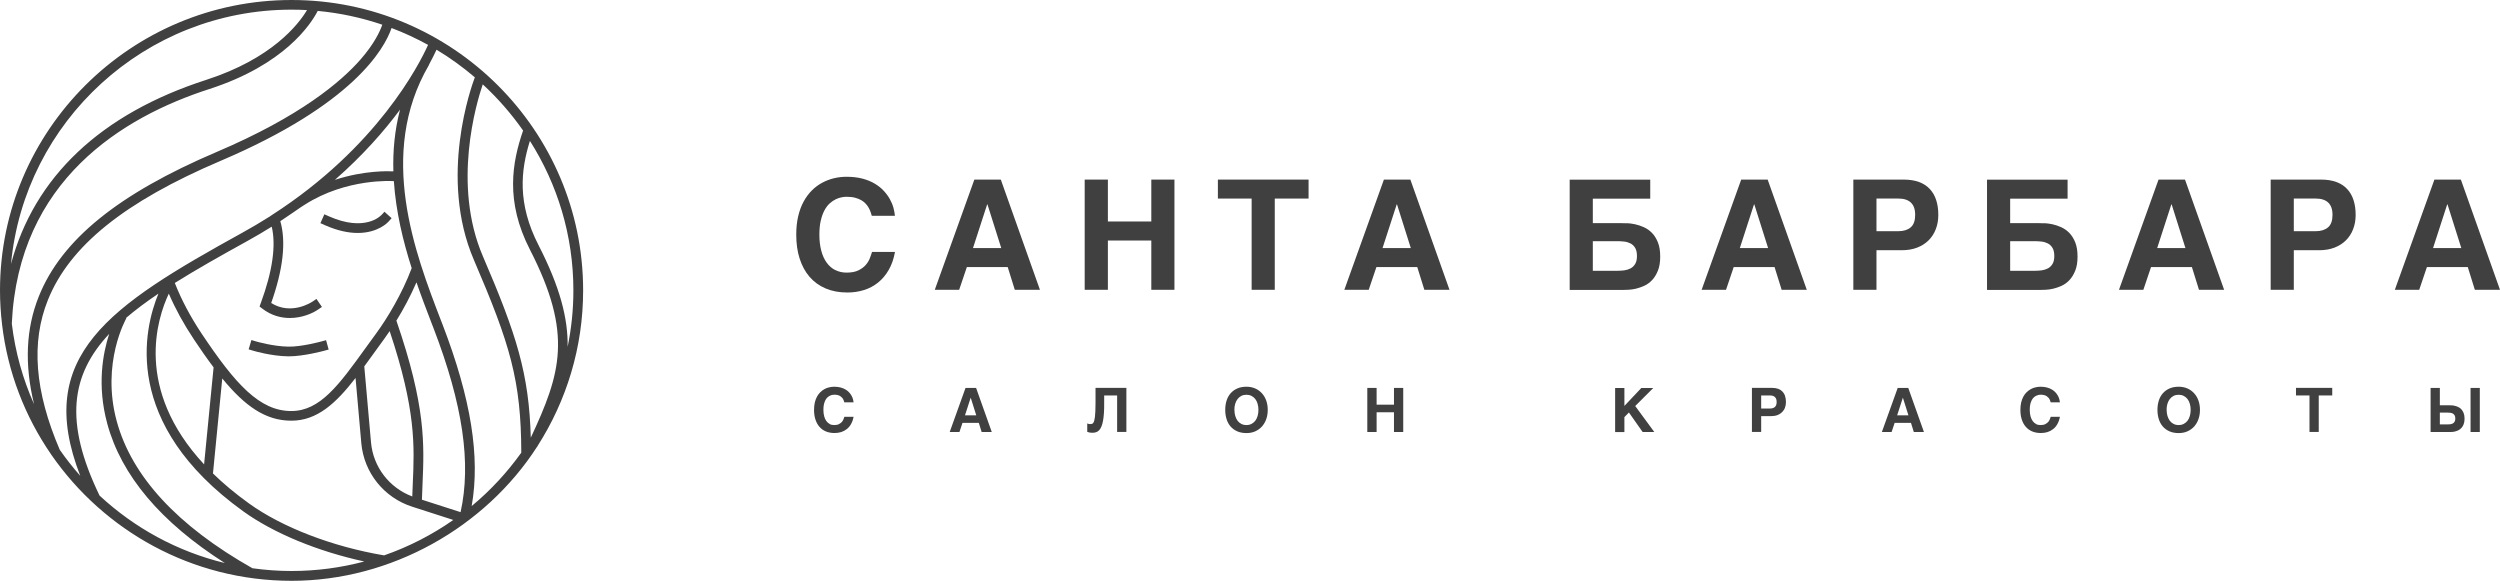
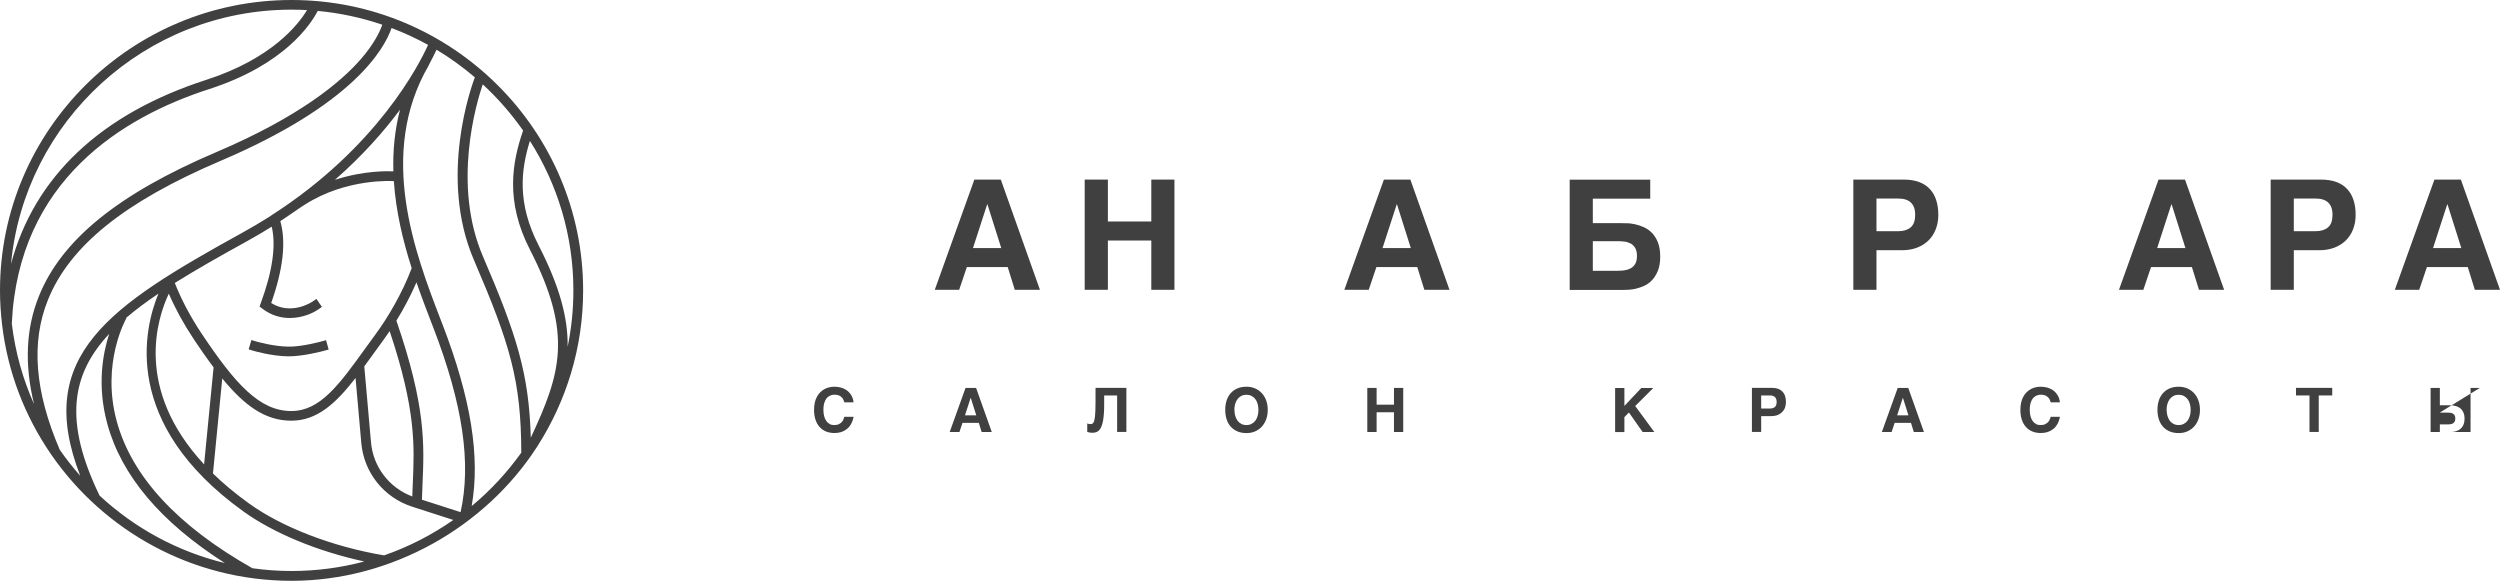
<svg xmlns="http://www.w3.org/2000/svg" width="297" height="69" viewBox="0 0 297 69" fill="none">
  <path d="M98.558 50.374C98.713 50.458 98.894 50.497 99.095 50.497C99.328 50.497 99.515 50.465 99.664 50.387C99.806 50.316 99.923 50.226 100.013 50.13C100.097 50.026 100.168 49.917 100.207 49.808C100.252 49.698 100.285 49.595 100.311 49.518H101.404C101.345 49.846 101.242 50.13 101.106 50.374C100.97 50.619 100.802 50.819 100.602 50.973C100.401 51.134 100.181 51.25 99.936 51.328C99.69 51.405 99.425 51.443 99.147 51.443C98.759 51.443 98.409 51.379 98.106 51.25C97.802 51.121 97.549 50.935 97.343 50.696C97.135 50.458 96.98 50.168 96.87 49.827C96.76 49.486 96.709 49.112 96.709 48.693C96.709 48.371 96.741 48.075 96.799 47.818C96.864 47.553 96.948 47.322 97.058 47.122C97.168 46.916 97.297 46.742 97.452 46.594C97.601 46.446 97.769 46.323 97.944 46.227C98.118 46.13 98.306 46.059 98.507 46.014C98.701 45.969 98.901 45.943 99.101 45.943C99.386 45.943 99.645 45.976 99.865 46.033C100.084 46.092 100.278 46.175 100.446 46.272C100.615 46.368 100.757 46.484 100.873 46.613C100.99 46.742 101.087 46.871 101.164 47.013C101.242 47.148 101.294 47.283 101.332 47.425C101.371 47.56 101.391 47.689 101.404 47.798H100.304C100.291 47.747 100.272 47.689 100.252 47.624C100.233 47.56 100.201 47.495 100.168 47.425C100.13 47.36 100.084 47.289 100.026 47.231C99.968 47.167 99.897 47.109 99.819 47.057C99.742 47.006 99.638 46.967 99.522 46.935C99.405 46.903 99.269 46.89 99.108 46.89C99.043 46.89 98.966 46.897 98.869 46.916C98.778 46.935 98.688 46.967 98.591 47.013C98.493 47.057 98.403 47.122 98.306 47.206C98.216 47.289 98.131 47.399 98.06 47.534C97.989 47.669 97.931 47.83 97.886 48.017C97.84 48.21 97.821 48.436 97.821 48.693C97.821 48.977 97.853 49.228 97.912 49.453C97.97 49.679 98.06 49.865 98.17 50.02C98.28 50.175 98.416 50.291 98.578 50.374H98.558Z" fill="#404040" />
  <path d="M117.816 51.322H116.62L116.283 50.239H114.343L113.981 51.322H112.824L114.705 46.085H115.96L117.822 51.322H117.816ZM115.979 49.338L115.326 47.264H115.313L114.641 49.338H115.986H115.979Z" fill="#404040" />
  <path d="M130.141 46.079H133.814V51.315H132.715V46.98H131.176V47.773C131.176 48.249 131.176 48.674 131.15 49.035C131.124 49.402 131.092 49.718 131.04 49.988C130.988 50.258 130.93 50.484 130.853 50.664C130.775 50.845 130.691 50.993 130.587 51.102C130.484 51.212 130.368 51.289 130.238 51.34C130.109 51.386 129.96 51.411 129.805 51.411C129.676 51.411 129.559 51.405 129.462 51.386C129.365 51.373 129.268 51.34 129.165 51.302V50.304C129.165 50.304 129.229 50.336 129.268 50.342C129.307 50.355 129.339 50.361 129.378 50.368C129.417 50.368 129.449 50.381 129.475 50.381C129.508 50.381 129.527 50.381 129.546 50.381C129.611 50.381 129.669 50.374 129.727 50.355C129.786 50.336 129.831 50.297 129.876 50.239C129.921 50.181 129.96 50.097 129.993 49.982C130.025 49.872 130.051 49.724 130.077 49.537C130.102 49.35 130.115 49.125 130.128 48.848C130.141 48.578 130.148 48.249 130.148 47.869V46.072L130.141 46.079Z" fill="#404040" />
  <path d="M146.974 51.237C146.657 51.096 146.392 50.902 146.185 50.658C145.978 50.413 145.816 50.123 145.713 49.782C145.609 49.447 145.558 49.086 145.558 48.693C145.558 48.3 145.609 47.94 145.713 47.605C145.816 47.27 145.978 46.98 146.185 46.736C146.398 46.491 146.657 46.298 146.974 46.156C147.291 46.014 147.659 45.943 148.08 45.943C148.468 45.943 148.817 46.014 149.134 46.156C149.451 46.298 149.709 46.491 149.929 46.736C150.149 46.98 150.317 47.27 150.434 47.605C150.55 47.94 150.608 48.3 150.608 48.693C150.608 49.086 150.55 49.447 150.434 49.782C150.317 50.117 150.149 50.407 149.929 50.658C149.709 50.902 149.444 51.096 149.134 51.237C148.823 51.379 148.468 51.45 148.08 51.45C147.659 51.45 147.291 51.379 146.974 51.237ZM146.651 48.693C146.651 48.957 146.683 49.196 146.748 49.415C146.812 49.634 146.909 49.827 147.026 49.988C147.149 50.149 147.297 50.271 147.472 50.361C147.646 50.452 147.847 50.497 148.073 50.497C148.3 50.497 148.5 50.452 148.675 50.361C148.849 50.271 148.998 50.149 149.127 49.988C149.25 49.827 149.341 49.64 149.405 49.415C149.47 49.196 149.502 48.957 149.502 48.693C149.502 48.429 149.47 48.191 149.405 47.972C149.341 47.753 149.25 47.56 149.127 47.405C149.004 47.244 148.856 47.122 148.675 47.032C148.5 46.942 148.3 46.897 148.073 46.897C147.847 46.897 147.646 46.942 147.472 47.032C147.297 47.122 147.149 47.244 147.026 47.405C146.903 47.566 146.806 47.753 146.741 47.972C146.676 48.191 146.644 48.429 146.644 48.693H146.651Z" fill="#404040" />
  <path d="M165.604 51.322V48.977H163.541V51.322H162.436V46.085H163.541V48.075H165.604V46.085H166.704V51.322H165.604Z" fill="#404040" />
  <path d="M196.534 51.321H195.144L193.514 49.002L192.978 49.55V51.327H191.878V46.091H192.978V48.223L194.989 46.091H196.411L194.264 48.236L196.534 51.327V51.321Z" fill="#404040" />
  <path d="M211.162 49.312C210.948 49.395 210.703 49.434 210.431 49.434H209.228V51.315H208.129V46.079H210.522C210.8 46.079 211.045 46.117 211.252 46.194C211.459 46.272 211.627 46.381 211.763 46.523C211.899 46.671 212.003 46.845 212.067 47.051C212.132 47.257 212.171 47.495 212.171 47.76C212.171 48.004 212.132 48.23 212.054 48.436C211.977 48.642 211.86 48.816 211.712 48.964C211.563 49.112 211.382 49.228 211.168 49.312H211.162ZM209.228 48.532H210.269C210.515 48.532 210.709 48.474 210.851 48.352C210.994 48.23 211.065 48.03 211.065 47.76C211.065 47.624 211.045 47.502 211.013 47.405C210.974 47.309 210.923 47.225 210.858 47.167C210.793 47.103 210.709 47.057 210.606 47.025C210.509 46.993 210.392 46.98 210.269 46.98H209.228V48.532Z" fill="#404040" />
  <path d="M228.557 51.322H227.361L227.025 50.239H225.085L224.722 51.322H223.565L225.447 46.085H226.701L228.564 51.322H228.557ZM226.721 49.338L226.068 47.264H226.055L225.382 49.338H226.727H226.721Z" fill="#404040" />
  <path d="M241.872 50.374C242.027 50.458 242.208 50.497 242.409 50.497C242.641 50.497 242.829 50.465 242.978 50.387C243.12 50.316 243.236 50.226 243.327 50.13C243.411 50.026 243.482 49.917 243.521 49.808C243.566 49.698 243.599 49.595 243.624 49.518H244.717C244.659 49.846 244.556 50.13 244.42 50.374C244.284 50.619 244.116 50.819 243.915 50.973C243.715 51.134 243.495 51.25 243.249 51.328C243.004 51.405 242.738 51.443 242.46 51.443C242.072 51.443 241.723 51.379 241.419 51.25C241.115 51.121 240.863 50.935 240.656 50.696C240.449 50.458 240.294 50.168 240.184 49.827C240.074 49.486 240.022 49.112 240.022 48.693C240.022 48.371 240.055 48.075 240.113 47.818C240.178 47.553 240.262 47.322 240.372 47.122C240.482 46.916 240.611 46.742 240.766 46.594C240.915 46.446 241.083 46.323 241.258 46.227C241.432 46.13 241.62 46.059 241.82 46.014C242.014 45.969 242.215 45.943 242.415 45.943C242.7 45.943 242.958 45.976 243.178 46.033C243.398 46.092 243.592 46.175 243.76 46.272C243.928 46.368 244.071 46.484 244.187 46.613C244.303 46.742 244.4 46.871 244.478 47.013C244.556 47.148 244.607 47.283 244.646 47.425C244.685 47.56 244.704 47.689 244.717 47.798H243.618C243.605 47.747 243.586 47.689 243.566 47.624C243.547 47.56 243.514 47.495 243.482 47.425C243.443 47.36 243.398 47.289 243.34 47.231C243.282 47.167 243.211 47.109 243.133 47.057C243.055 47.006 242.952 46.967 242.835 46.935C242.719 46.903 242.583 46.89 242.422 46.89C242.357 46.89 242.279 46.897 242.182 46.916C242.092 46.935 242.001 46.967 241.904 47.013C241.807 47.057 241.717 47.122 241.62 47.206C241.529 47.289 241.445 47.399 241.374 47.534C241.303 47.669 241.245 47.83 241.199 48.017C241.154 48.21 241.135 48.436 241.135 48.693C241.135 48.977 241.167 49.228 241.225 49.453C241.283 49.679 241.374 49.865 241.484 50.02C241.594 50.175 241.73 50.291 241.891 50.374H241.872Z" fill="#404040" />
  <path d="M257.722 51.237C257.405 51.096 257.14 50.902 256.933 50.658C256.726 50.413 256.564 50.123 256.461 49.782C256.357 49.447 256.305 49.086 256.305 48.693C256.305 48.3 256.357 47.94 256.461 47.605C256.564 47.27 256.726 46.98 256.933 46.736C257.146 46.491 257.405 46.298 257.722 46.156C258.039 46.014 258.407 45.943 258.827 45.943C259.215 45.943 259.565 46.014 259.882 46.156C260.198 46.298 260.457 46.491 260.677 46.736C260.897 46.98 261.065 47.27 261.181 47.605C261.298 47.94 261.356 48.3 261.356 48.693C261.356 49.086 261.298 49.447 261.181 49.782C261.065 50.117 260.897 50.407 260.677 50.658C260.457 50.902 260.192 51.096 259.882 51.237C259.571 51.379 259.215 51.45 258.827 51.45C258.407 51.45 258.039 51.379 257.722 51.237ZM257.398 48.693C257.398 48.957 257.431 49.196 257.495 49.415C257.56 49.634 257.657 49.827 257.773 49.988C257.896 50.149 258.045 50.271 258.22 50.361C258.394 50.452 258.595 50.497 258.821 50.497C259.047 50.497 259.248 50.452 259.422 50.361C259.597 50.271 259.746 50.149 259.875 49.988C259.998 49.827 260.088 49.64 260.153 49.415C260.218 49.196 260.25 48.957 260.25 48.693C260.25 48.429 260.218 48.191 260.153 47.972C260.088 47.753 259.998 47.56 259.875 47.405C259.752 47.244 259.603 47.122 259.422 47.032C259.248 46.942 259.047 46.897 258.821 46.897C258.595 46.897 258.394 46.942 258.22 47.032C258.045 47.122 257.896 47.244 257.773 47.405C257.651 47.566 257.554 47.753 257.489 47.972C257.424 48.191 257.392 48.429 257.392 48.693H257.398Z" fill="#404040" />
  <path d="M272.763 46.079H277.07V46.98H275.466V51.315H274.367V46.98H272.763V46.079Z" fill="#404040" />
-   <path d="M289.854 48.146H290.902C290.98 48.146 291.083 48.146 291.206 48.153C291.329 48.153 291.458 48.172 291.6 48.204C291.743 48.236 291.885 48.282 292.021 48.346C292.157 48.41 292.292 48.501 292.402 48.617C292.512 48.732 292.609 48.887 292.68 49.067C292.752 49.248 292.79 49.473 292.79 49.737C292.79 50.001 292.752 50.22 292.68 50.407C292.609 50.594 292.519 50.735 292.409 50.851C292.299 50.967 292.176 51.057 292.04 51.122C291.904 51.186 291.775 51.231 291.646 51.264C291.516 51.296 291.4 51.309 291.297 51.315C291.193 51.315 291.109 51.322 291.064 51.322H288.755V46.085H289.854V48.146ZM289.854 49.009V50.42H290.786C290.889 50.42 290.986 50.413 291.096 50.401C291.2 50.388 291.303 50.355 291.387 50.31C291.478 50.265 291.549 50.194 291.607 50.098C291.665 50.001 291.691 49.879 291.691 49.724C291.691 49.57 291.665 49.434 291.607 49.338C291.549 49.241 291.478 49.177 291.387 49.125C291.297 49.08 291.193 49.048 291.083 49.035C290.973 49.022 290.857 49.016 290.74 49.016H289.854V49.009ZM294.601 46.085V51.322H293.502V46.085H294.601Z" fill="#404040" />
-   <path d="M99.231 32.077C99.625 32.283 100.071 32.386 100.576 32.386C101.151 32.386 101.623 32.296 101.985 32.116C102.348 31.936 102.639 31.723 102.858 31.466C103.078 31.208 103.24 30.944 103.343 30.66C103.453 30.384 103.531 30.139 103.596 29.933H106.325C106.176 30.751 105.93 31.466 105.581 32.065C105.232 32.67 104.811 33.166 104.32 33.565C103.822 33.964 103.272 34.261 102.652 34.454C102.037 34.647 101.378 34.75 100.679 34.75C99.703 34.75 98.836 34.589 98.08 34.267C97.323 33.945 96.689 33.481 96.172 32.882C95.655 32.283 95.267 31.562 94.995 30.712C94.723 29.868 94.594 28.922 94.594 27.872C94.594 27.067 94.672 26.333 94.827 25.682C94.982 25.032 95.195 24.446 95.474 23.943C95.752 23.434 96.075 22.997 96.45 22.623C96.825 22.249 97.233 21.947 97.679 21.708C98.125 21.47 98.591 21.29 99.082 21.174C99.573 21.058 100.065 21 100.569 21C101.287 21 101.921 21.077 102.477 21.225C103.033 21.373 103.518 21.573 103.932 21.824C104.352 22.076 104.708 22.359 104.999 22.681C105.296 23.003 105.536 23.331 105.723 23.673C105.911 24.014 106.053 24.355 106.144 24.697C106.234 25.038 106.292 25.354 106.318 25.637H103.57C103.537 25.515 103.492 25.367 103.434 25.206C103.382 25.044 103.305 24.877 103.214 24.71C103.124 24.542 103.007 24.381 102.865 24.22C102.723 24.059 102.548 23.918 102.341 23.795C102.134 23.673 101.882 23.57 101.591 23.492C101.3 23.415 100.957 23.377 100.563 23.377C100.395 23.377 100.201 23.396 99.974 23.441C99.748 23.486 99.515 23.563 99.276 23.679C99.037 23.795 98.804 23.956 98.571 24.162C98.338 24.368 98.131 24.645 97.95 24.98C97.769 25.315 97.621 25.721 97.511 26.197C97.394 26.674 97.342 27.234 97.342 27.891C97.342 28.6 97.42 29.231 97.569 29.791C97.718 30.351 97.931 30.822 98.215 31.208C98.493 31.594 98.836 31.891 99.237 32.09L99.231 32.077Z" fill="#404040" />
+   <path d="M289.854 48.146H290.902C290.98 48.146 291.083 48.146 291.206 48.153C291.329 48.153 291.458 48.172 291.6 48.204C291.743 48.236 291.885 48.282 292.021 48.346C292.157 48.41 292.292 48.501 292.402 48.617C292.512 48.732 292.609 48.887 292.68 49.067C292.752 49.248 292.79 49.473 292.79 49.737C292.79 50.001 292.752 50.22 292.68 50.407C292.609 50.594 292.519 50.735 292.409 50.851C292.299 50.967 292.176 51.057 292.04 51.122C291.904 51.186 291.775 51.231 291.646 51.264C291.516 51.296 291.4 51.309 291.297 51.315C291.193 51.315 291.109 51.322 291.064 51.322H288.755V46.085H289.854V48.146ZM289.854 49.009V50.42H290.786C290.889 50.42 290.986 50.413 291.096 50.401C291.2 50.388 291.303 50.355 291.387 50.31C291.478 50.265 291.549 50.194 291.607 50.098C291.665 50.001 291.691 49.879 291.691 49.724C291.691 49.57 291.665 49.434 291.607 49.338C291.549 49.241 291.478 49.177 291.387 49.125C291.297 49.08 291.193 49.048 291.083 49.035C290.973 49.022 290.857 49.016 290.74 49.016H289.854V49.009ZV51.322H293.502V46.085H294.601Z" fill="#404040" />
  <path d="M123.545 34.428H120.558L119.717 31.73H114.861L113.949 34.428H111.052L115.753 21.335H118.896L123.545 34.428ZM118.948 29.469L117.311 24.285H117.273L115.591 29.469H118.948Z" fill="#404040" />
  <path d="M136.776 34.428V28.574H131.616V34.428H128.861V21.335H131.616V26.313H136.776V21.335H139.524V34.428H136.776Z" fill="#404040" />
-   <path d="M144.691 21.335H155.458V23.589H151.442V34.428H148.694V23.589H144.685V21.335H144.691Z" fill="#404040" />
  <path d="M172.2 34.428H169.213L168.372 31.73H163.516L162.604 34.428H159.707L164.408 21.335H167.551L172.2 34.428ZM167.603 29.469L165.966 24.285H165.928L164.246 29.469H167.603Z" fill="#404040" />
  <path d="M193.256 26.513C193.566 26.526 193.896 26.565 194.245 26.642C194.594 26.719 194.943 26.835 195.299 26.996C195.655 27.157 195.972 27.383 196.263 27.679C196.547 27.975 196.78 28.349 196.961 28.8C197.142 29.257 197.233 29.811 197.233 30.481C197.233 31.15 197.142 31.698 196.961 32.149C196.78 32.599 196.554 32.973 196.276 33.269C195.998 33.566 195.687 33.791 195.351 33.946C195.015 34.1 194.678 34.216 194.361 34.293C194.045 34.37 193.747 34.409 193.482 34.422C193.217 34.435 193.023 34.441 192.894 34.441H186.479V21.348H196.049V23.602H189.227V26.507H192.493C192.687 26.507 192.945 26.507 193.256 26.526V26.513ZM189.233 32.168H192.202C192.454 32.168 192.712 32.149 192.978 32.116C193.243 32.078 193.488 32.001 193.708 31.885C193.935 31.769 194.116 31.588 194.258 31.356C194.4 31.125 194.471 30.809 194.471 30.416C194.471 30.023 194.4 29.682 194.258 29.45C194.116 29.218 193.935 29.038 193.708 28.922C193.482 28.806 193.23 28.729 192.945 28.697C192.661 28.664 192.376 28.651 192.092 28.651H189.227V32.168H189.233Z" fill="#404040" />
-   <path d="M214.647 34.428H211.66L210.819 31.73H205.963L205.051 34.428H202.154L206.855 21.335H209.998L214.647 34.428ZM210.05 29.469L208.414 24.285H208.375L206.693 29.469H210.05Z" fill="#404040" />
  <path d="M227.755 29.418C227.218 29.624 226.611 29.727 225.932 29.727H222.925V34.428H220.176V21.335H226.151C226.85 21.335 227.458 21.432 227.969 21.618C228.486 21.805 228.913 22.082 229.255 22.449C229.598 22.816 229.85 23.248 230.019 23.769C230.187 24.285 230.271 24.871 230.271 25.534C230.271 26.146 230.174 26.706 229.973 27.221C229.779 27.737 229.488 28.175 229.12 28.548C228.745 28.922 228.292 29.212 227.755 29.418ZM222.925 27.466H225.531C226.151 27.466 226.636 27.312 226.992 27.009C227.348 26.706 227.522 26.21 227.522 25.528C227.522 25.186 227.477 24.89 227.387 24.645C227.296 24.401 227.16 24.201 226.992 24.046C226.824 23.892 226.611 23.776 226.365 23.699C226.119 23.621 225.841 23.589 225.531 23.589H222.925V27.466Z" fill="#404040" />
-   <path d="M242.835 26.513C243.146 26.526 243.476 26.565 243.825 26.642C244.174 26.719 244.523 26.835 244.879 26.996C245.235 27.157 245.551 27.383 245.842 27.679C246.127 27.975 246.36 28.349 246.541 28.8C246.722 29.257 246.812 29.811 246.812 30.481C246.812 31.15 246.722 31.698 246.541 32.149C246.36 32.599 246.133 32.973 245.855 33.269C245.577 33.566 245.267 33.791 244.931 33.946C244.594 34.1 244.258 34.216 243.941 34.293C243.624 34.37 243.327 34.409 243.062 34.422C242.797 34.435 242.603 34.441 242.473 34.441H236.058V21.348H245.629V23.602H238.807V26.507H242.072C242.266 26.507 242.525 26.507 242.835 26.526V26.513ZM238.813 32.168H241.781C242.034 32.168 242.292 32.149 242.557 32.116C242.822 32.078 243.068 32.001 243.288 31.885C243.514 31.769 243.695 31.588 243.838 31.356C243.98 31.125 244.051 30.809 244.051 30.416C244.051 30.023 243.98 29.682 243.838 29.45C243.695 29.218 243.514 29.038 243.288 28.922C243.062 28.806 242.81 28.729 242.525 28.697C242.24 28.664 241.956 28.651 241.671 28.651H238.807V32.168H238.813Z" fill="#404040" />
  <path d="M264.227 34.428H261.239L260.399 31.73H255.542L254.631 34.428H251.734L256.435 21.335H259.578L264.227 34.428ZM259.629 29.469L257.993 24.285H257.954L256.273 29.469H259.629Z" fill="#404040" />
  <path d="M277.335 29.418C276.798 29.624 276.19 29.727 275.511 29.727H272.504V34.428H269.756V21.335H275.731C276.43 21.335 277.038 21.432 277.548 21.618C278.066 21.805 278.493 22.082 278.835 22.449C279.178 22.816 279.43 23.248 279.598 23.769C279.766 24.285 279.851 24.871 279.851 25.534C279.851 26.146 279.754 26.706 279.553 27.221C279.359 27.737 279.068 28.175 278.699 28.548C278.324 28.922 277.872 29.212 277.335 29.418ZM272.504 27.466H275.111C275.731 27.466 276.216 27.312 276.572 27.009C276.928 26.706 277.102 26.21 277.102 25.528C277.102 25.186 277.057 24.89 276.966 24.645C276.876 24.401 276.74 24.201 276.572 24.046C276.404 23.892 276.19 23.776 275.945 23.699C275.699 23.621 275.421 23.589 275.111 23.589H272.504V27.466Z" fill="#404040" />
  <path d="M297 34.428H294.012L293.172 31.73H288.315L287.404 34.428H284.506L289.208 21.335H292.351L297 34.428ZM292.402 29.469L290.766 24.285H290.727L289.046 29.469H292.402Z" fill="#404040" />
-   <path d="M45.279 25.572C45.204 25.653 43.334 27.59 39.061 25.693L38.534 25.457L38.065 26.512L38.592 26.748C40.144 27.434 41.441 27.676 42.5 27.676C44.914 27.676 46.072 26.419 46.142 26.345L46.524 25.918L45.673 25.157L45.285 25.578L45.279 25.572Z" fill="#404040" />
  <path d="M38.187 40.563C38.187 40.563 35.831 41.215 34.256 41.18C32.45 41.157 30.441 40.569 30.423 40.563L29.867 40.396L29.538 41.503L30.093 41.67C30.18 41.699 32.27 42.31 34.244 42.333C34.267 42.333 34.296 42.333 34.319 42.333C36.039 42.333 38.389 41.705 38.488 41.676L39.044 41.526L38.737 40.413L38.181 40.563H38.187Z" fill="#404040" />
  <path d="M63.88 52.954C67.29 47.614 69.276 41.283 69.276 34.497C69.276 15.476 53.737 0 34.638 0C15.539 0 0 15.476 0 34.497C0 35.858 0.087 37.201 0.243 38.522C0.243 38.522 0.243 38.527 0.243 38.533C0.909 44.218 2.97 49.488 6.079 53.992C6.079 54.003 6.085 54.014 6.09 54.02H6.096C12.349 63.055 22.804 69 34.638 69C46.471 69 57.645 62.64 63.805 53.075H63.822C63.84 53.04 63.857 53 63.88 52.959V52.954ZM67.435 41.226C67.493 37.83 66.52 34.076 63.979 29.129C61.431 24.165 61.865 20.227 62.954 16.738C66.219 21.881 68.118 27.97 68.118 34.497C68.118 36.803 67.881 39.052 67.429 41.232L67.435 41.226ZM62.143 15.51C60.847 19.281 59.995 23.888 62.954 29.654C68.112 39.704 66.613 44.368 63.058 51.996C62.85 44.409 61.385 39.784 57.367 30.444C53.703 21.922 56.597 12.229 57.35 10.021C59.139 11.67 60.748 13.515 62.149 15.516L62.143 15.51ZM23.013 40.286C23.835 41.52 24.616 42.639 25.375 43.642L24.246 55.168C15.915 46.202 18.682 37.789 20.055 34.883C20.83 36.682 21.82 38.493 23.013 40.28V40.286ZM26.405 44.962C29.086 48.237 31.541 49.978 34.615 49.978C37.689 49.978 39.924 47.891 42.239 44.904L42.923 52.642C43.235 56.148 45.603 59.112 48.967 60.196L53.853 61.77C51.34 63.528 48.579 64.952 45.632 65.979C39.518 64.952 33.521 62.652 29.572 59.803C27.928 58.621 26.515 57.434 25.3 56.246L26.405 44.956V44.962ZM46.292 39.335C49.424 48.698 49.239 52.977 49.036 57.503C49.013 57.987 48.996 58.483 48.978 58.979C46.246 57.953 44.329 55.468 44.075 52.544L43.276 43.526C43.623 43.048 43.982 42.558 44.347 42.05C44.764 41.474 45.192 40.874 45.644 40.263C45.846 39.986 46.066 39.663 46.292 39.335ZM54.71 60.841L50.125 59.365C50.142 58.748 50.171 58.149 50.194 57.555C50.403 52.781 50.599 48.272 47.091 38.095C47.913 36.763 48.764 35.189 49.476 33.54C50.078 35.287 50.709 36.919 51.282 38.418L51.502 38.983C54.988 48.058 56.007 55.029 54.716 60.847L54.71 60.841ZM44.706 39.588C44.254 40.2 43.82 40.799 43.403 41.382C40.283 45.706 38.031 48.831 34.609 48.831C30.823 48.831 27.951 45.608 23.968 39.652C22.631 37.645 21.554 35.621 20.767 33.615C23.297 32.029 26.185 30.398 29.375 28.639C30.389 28.08 31.35 27.509 32.282 26.927C32.809 29.169 32.38 32.214 30.979 36.014L30.834 36.411L31.17 36.671C32.241 37.49 33.382 37.778 34.43 37.778C35.848 37.778 37.093 37.247 37.77 36.786L38.245 36.463L37.596 35.512L37.116 35.835C37.012 35.904 34.597 37.495 32.218 35.996C33.648 31.96 34.001 28.702 33.301 26.275C34.14 25.727 35.732 24.62 35.732 24.62L36.218 24.309C41.186 21.138 46.668 21.512 46.72 21.518H46.79C47.033 25.151 47.884 28.656 48.909 31.856C47.768 34.901 45.985 37.847 44.7 39.594L44.706 39.588ZM46.738 20.359C46.24 20.33 43.299 20.215 39.785 21.368C43.114 18.456 45.649 15.556 47.525 13.025C46.883 15.476 46.663 17.938 46.732 20.359H46.738ZM32.316 25.537L31.94 25.785C30.944 26.413 29.908 27.03 28.82 27.63C13.009 36.354 3.972 42.235 9.535 56.529C8.661 55.542 7.85 54.51 7.098 53.432C4.128 46.502 3.665 40.678 5.691 35.639C8.267 29.227 14.786 23.974 26.209 19.108C41.956 12.402 45.655 5.835 46.518 3.327C48.017 3.898 49.465 4.567 50.854 5.333C49.806 7.663 44.81 17.499 32.322 25.531L32.316 25.537ZM12.737 50.313C14.404 56.482 19.105 62.046 26.712 66.89C21.056 65.517 15.956 62.709 11.828 58.875C7.584 50.105 8.424 44.524 12.974 39.663C12.216 41.981 11.509 45.781 12.737 50.307V50.313ZM34.632 1.147C35.252 1.147 35.859 1.165 36.473 1.199C35.437 2.929 32.288 6.971 24.506 9.485C11.961 13.533 4.064 21.028 1.308 31.36C2.9 14.438 17.235 1.147 34.638 1.147H34.632ZM1.401 38.476C2.165 21.438 14.572 13.902 24.86 10.58C33.793 7.697 36.925 2.889 37.747 1.297C40.404 1.545 42.975 2.105 45.418 2.935C45.128 3.759 44.451 5.207 42.859 7.034C40.503 9.739 35.616 13.85 25.751 18.047C14.028 23.04 7.306 28.495 4.614 35.206C3.08 39.035 2.889 43.267 4.047 48.018C2.715 45.043 1.812 41.837 1.407 38.481L1.401 38.476ZM29.989 67.507C21.073 62.467 15.649 56.592 13.866 50.036C11.984 43.111 14.983 37.859 15.012 37.807L14.966 37.778C16.106 36.803 17.391 35.846 18.821 34.883C17.102 39.041 14.375 50.284 28.895 60.743C32.513 63.349 37.764 65.512 43.282 66.705C40.526 67.437 37.625 67.835 34.638 67.835C33.063 67.835 31.512 67.72 29.989 67.507ZM56.036 60.115C57.066 54.268 55.96 47.367 52.579 38.562L52.359 37.997C49.343 30.155 44.787 18.301 50.953 7.732H50.941C51.358 6.954 51.659 6.337 51.861 5.904C53.471 6.873 54.988 7.974 56.412 9.185C56.036 10.171 52.076 21.063 56.302 30.888C60.621 40.938 61.906 45.216 61.929 53.778C60.245 56.131 58.27 58.264 56.047 60.109L56.036 60.115Z" fill="#404040" />
</svg>